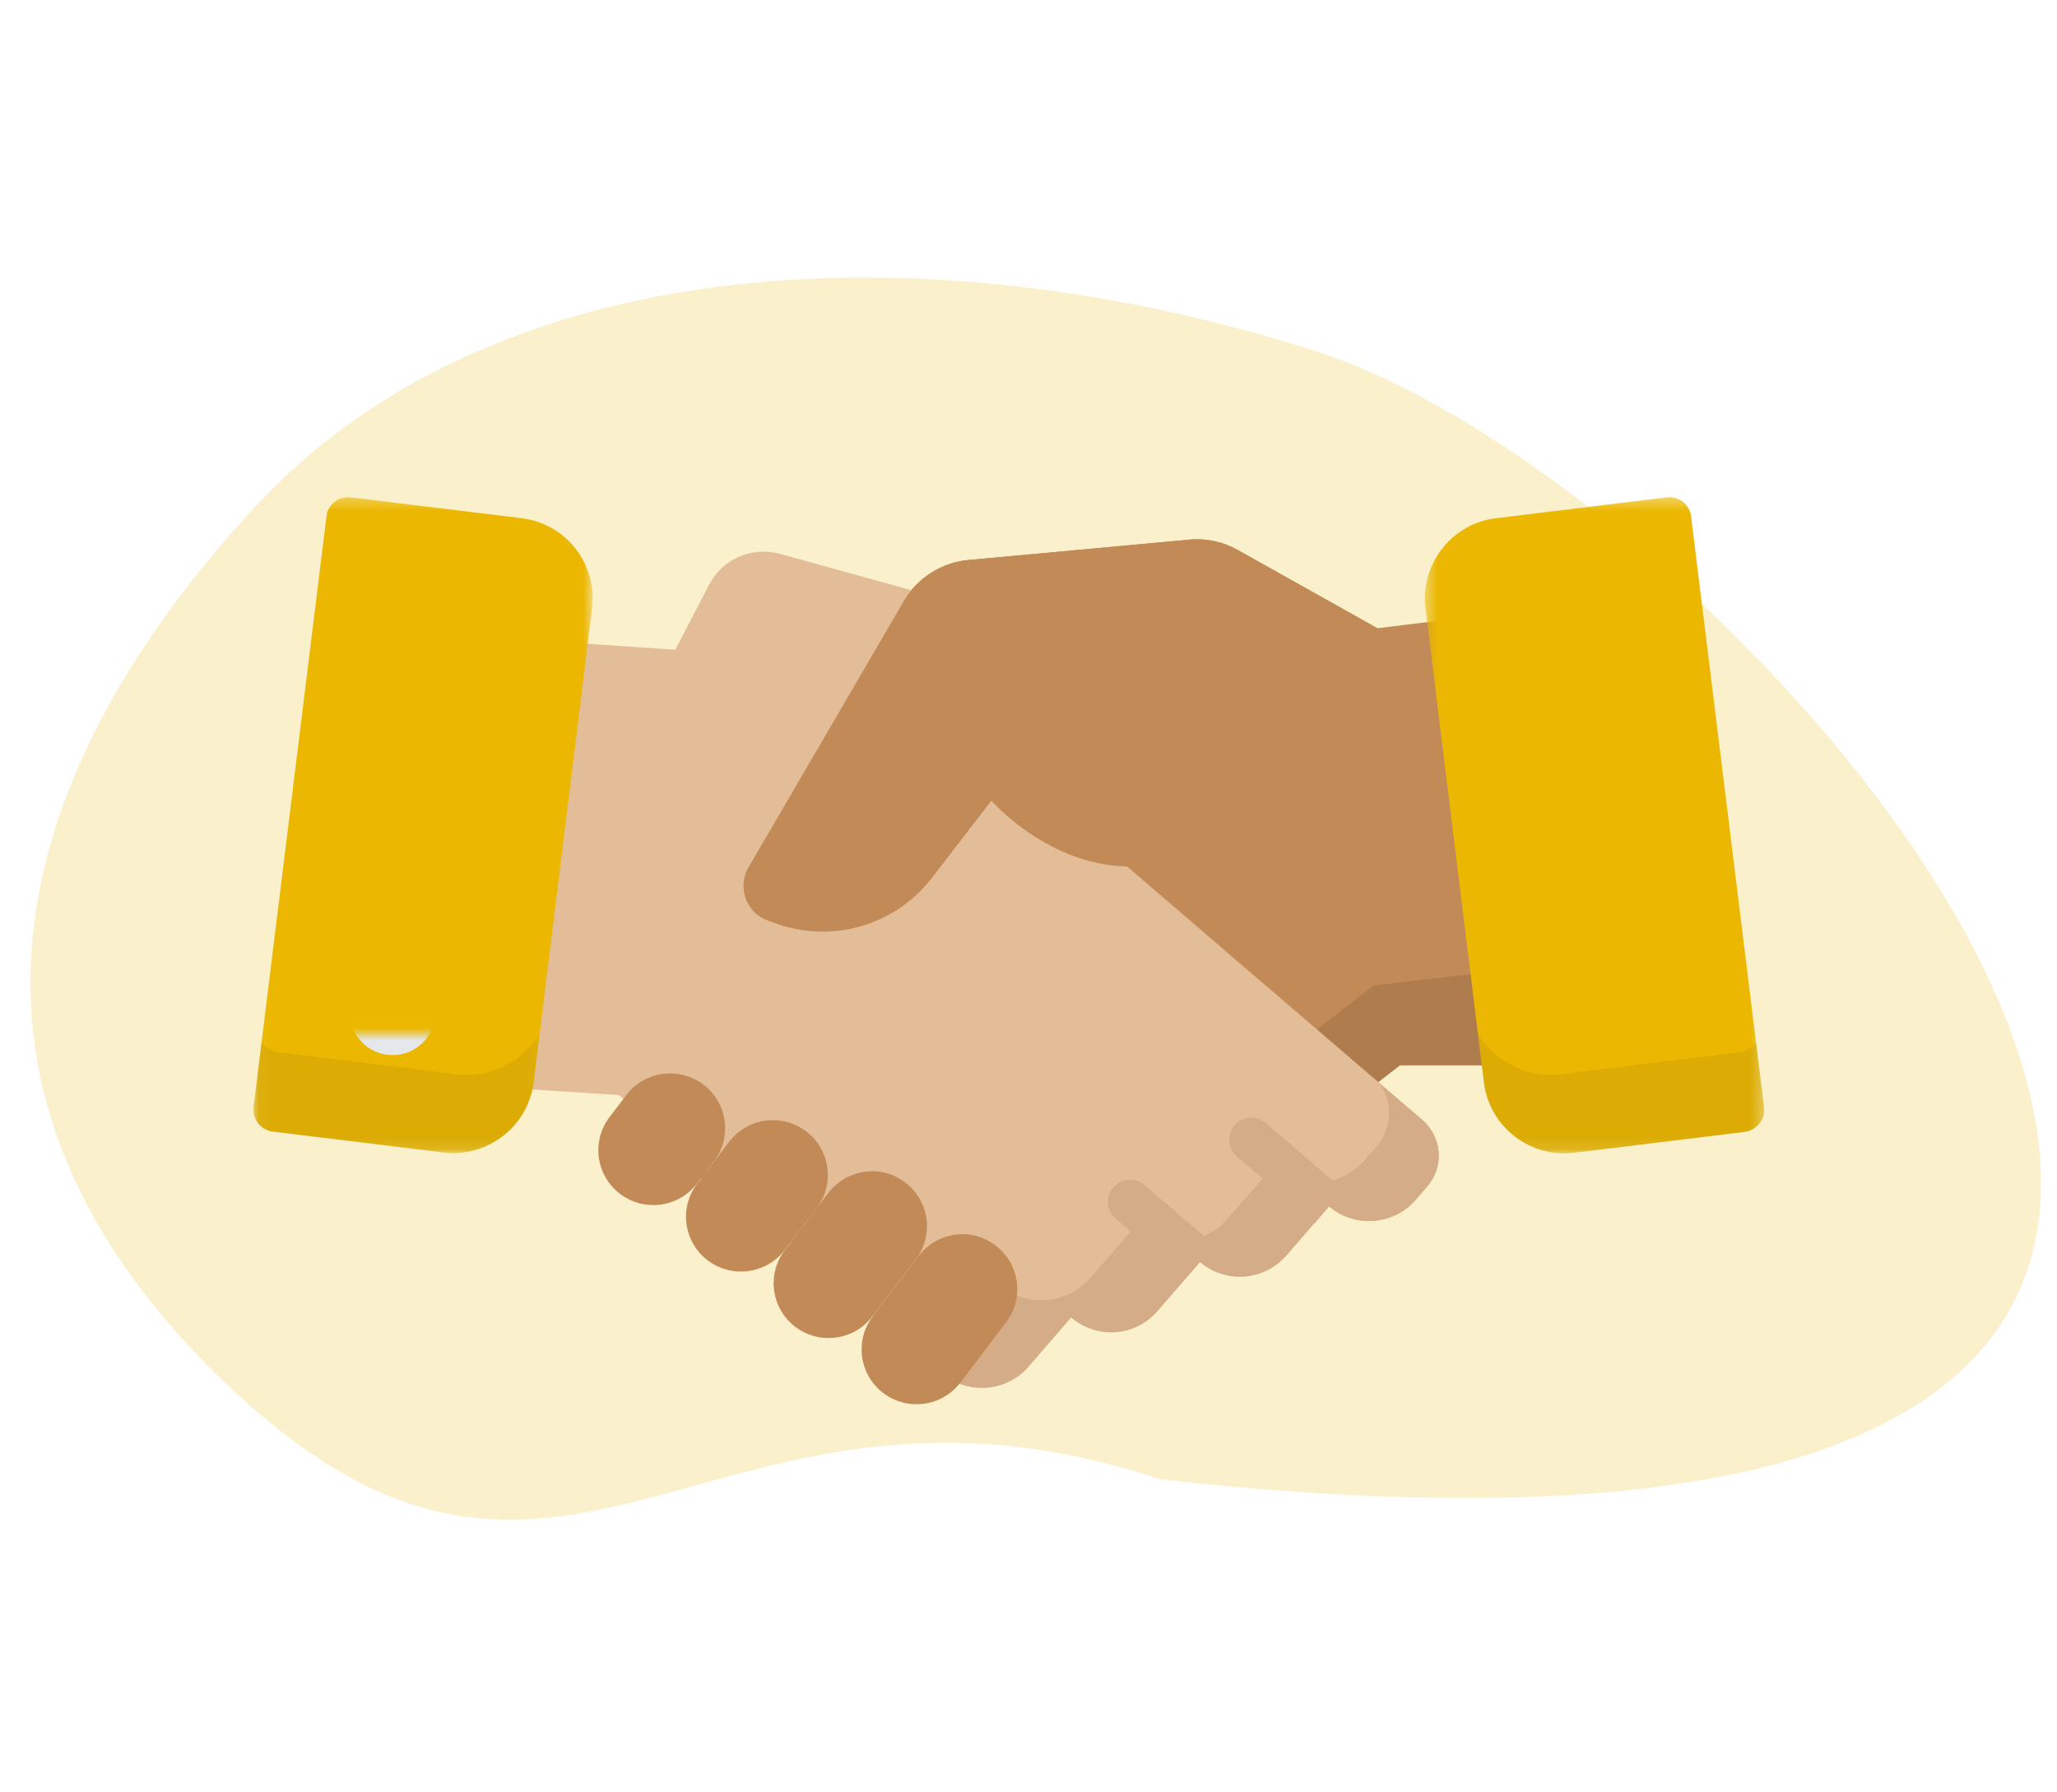
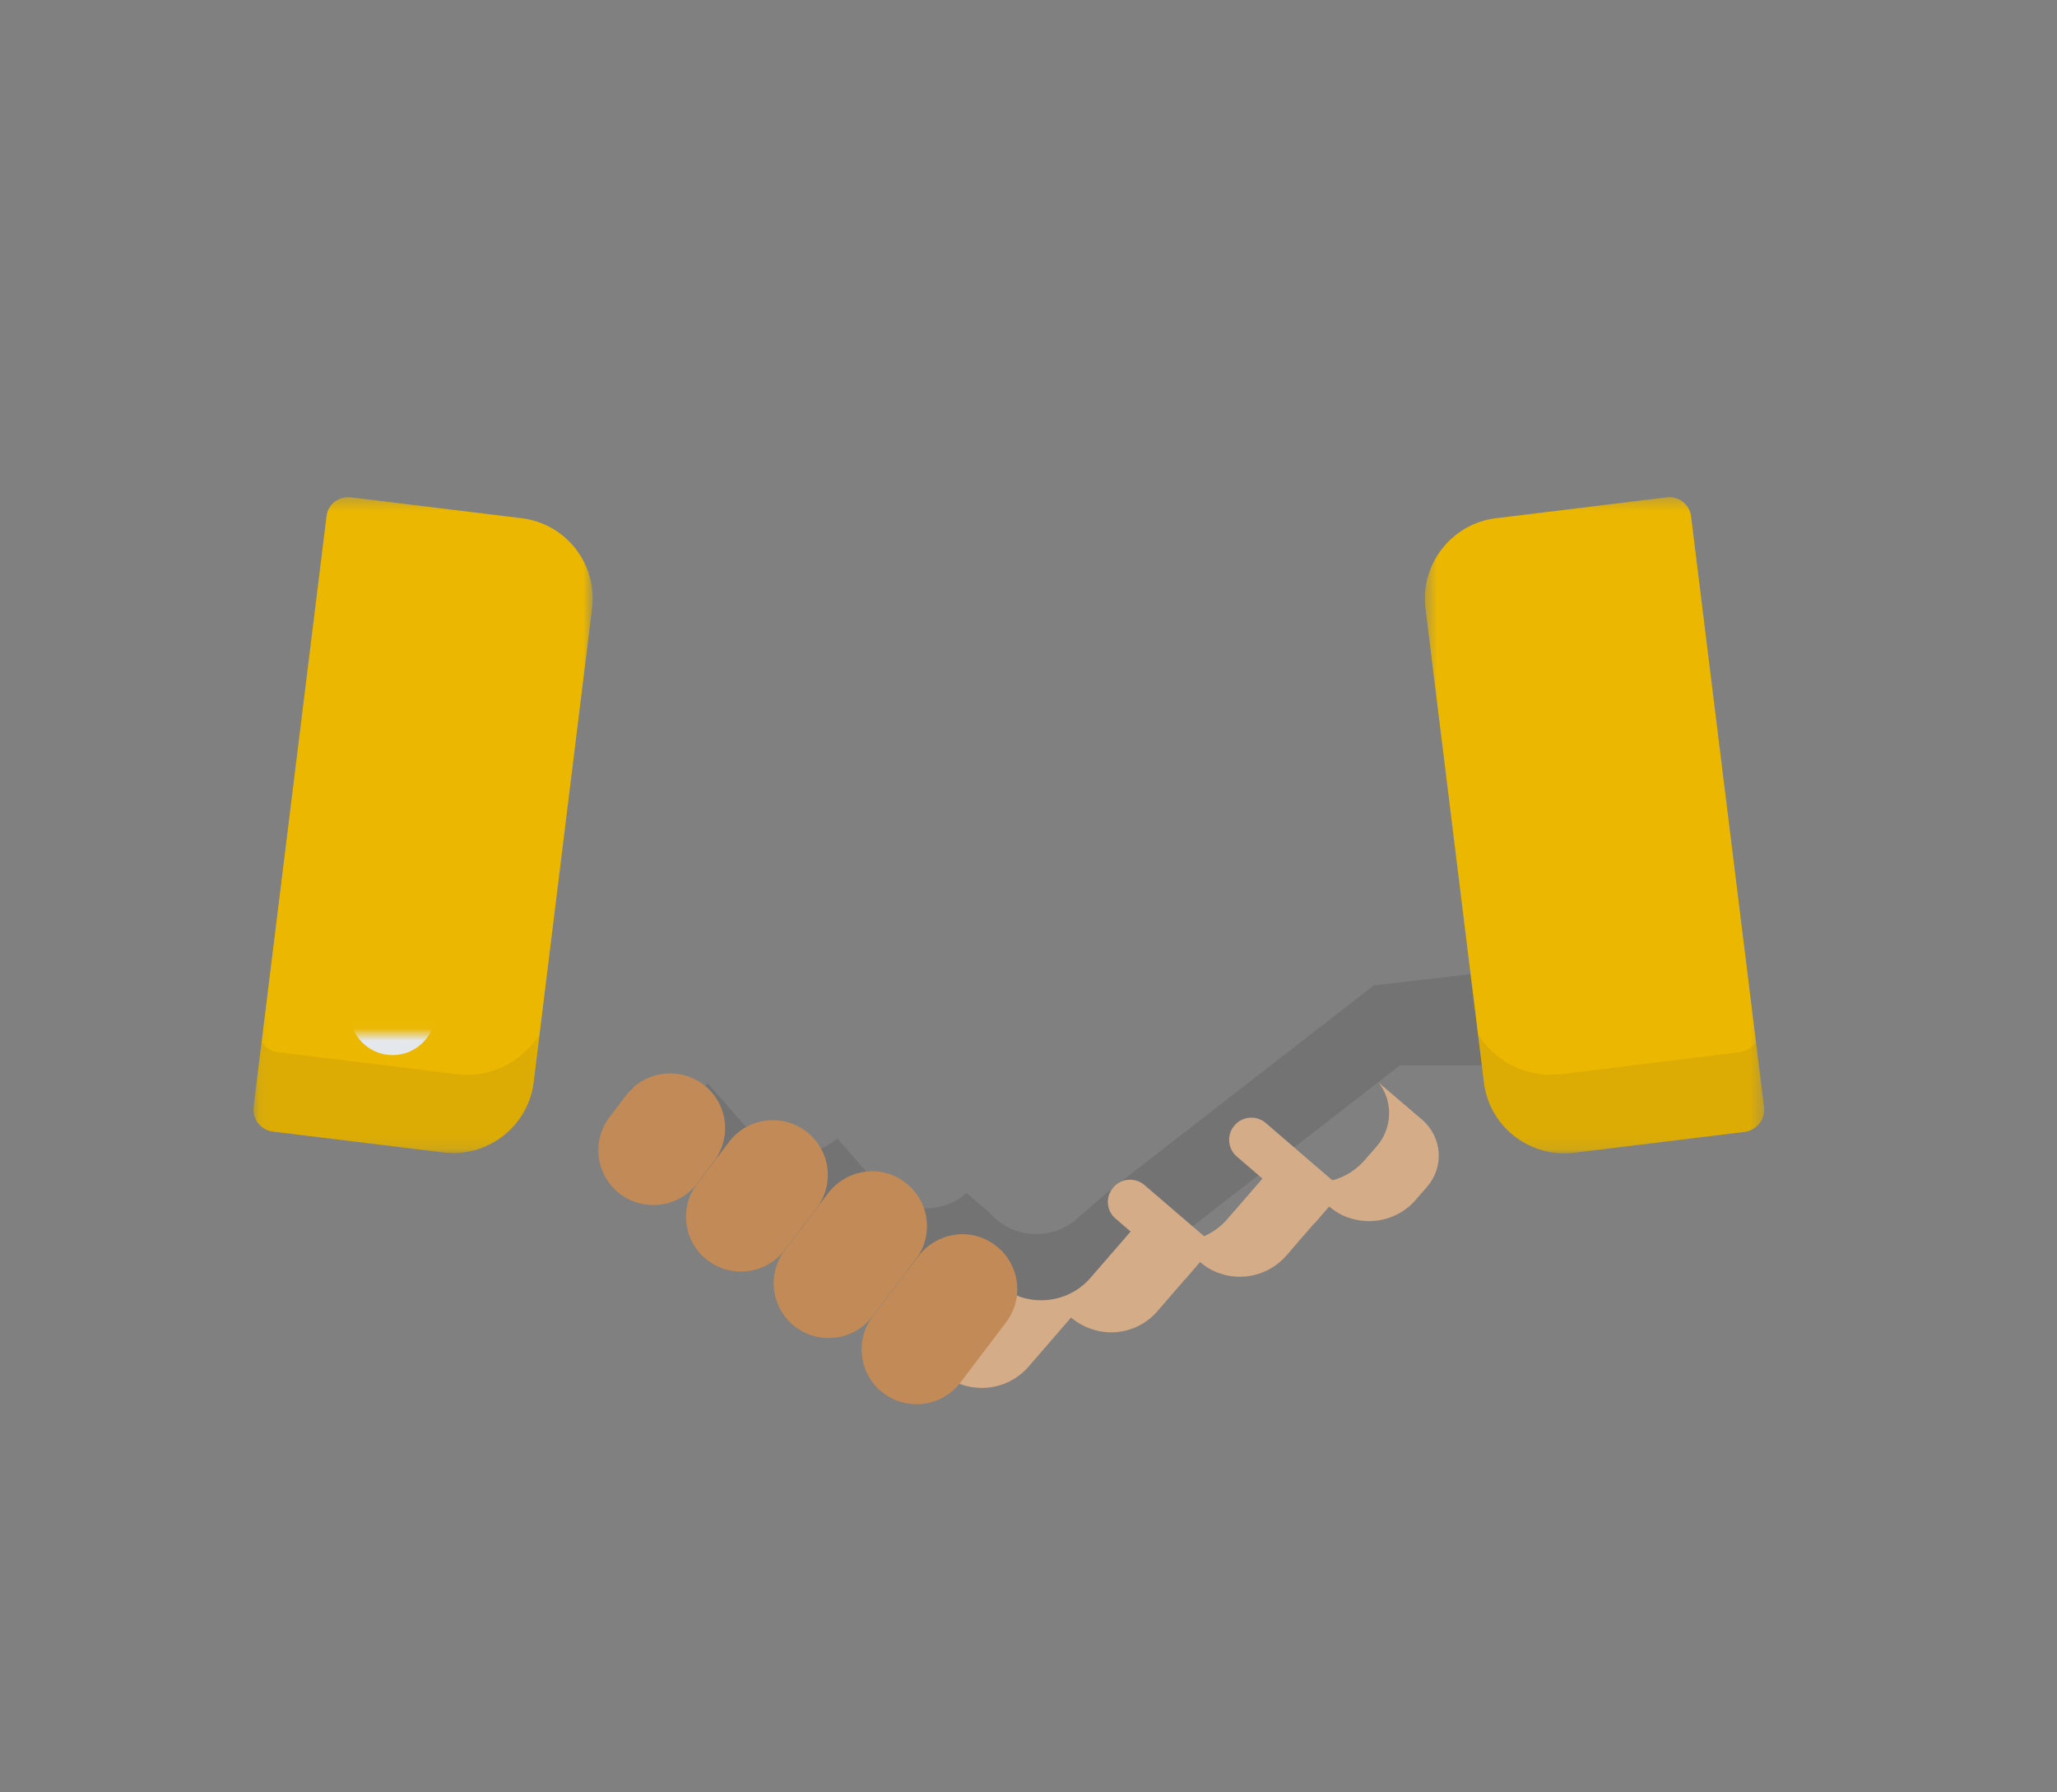
<svg xmlns="http://www.w3.org/2000/svg" width="171" height="149" viewBox="0 0 171 149" fill="none">
  <rect x="0" y="0" width="171" height="149" fill="#808080" stroke="none" />
  <g clip-path="url(#clip0)">
-     <rect width="171" height="149" fill="white" />
-     <path opacity="0.2" fill-rule="evenodd" clip-rule="evenodd" d="M96.439 122.979C229.236 137.872 148.516 41.627 109.263 29.152C76.696 18.801 40.9 20.74 21.117 42.224C1.334 63.709 -7.68 90.661 19.806 115.971C47.292 141.28 59.593 110.711 96.439 122.979Z" fill="#EBB700" />
-     <path fill-rule="evenodd" clip-rule="evenodd" d="M123.678 77.345L120.489 51.495L114.502 52.227L102.898 45.724C101.673 45.038 100.25 44.721 98.826 44.866L80.525 46.553C78.269 46.749 76.257 48.047 75.129 49.979L62.223 72.111C61.267 73.75 62.026 75.853 63.794 76.513L64.333 76.709C65.339 77.1 66.394 77.32 67.424 77.393L65.78 78.812L62.543 81.674L53.245 89.572C51.601 91.015 51.429 93.51 52.852 95.173L53.784 96.249C55.648 98.377 58.862 98.597 60.998 96.738L64.553 100.799C65.707 102.119 67.4 102.706 69.02 102.51C70 102.387 70.958 101.996 71.743 101.287L75.299 105.346C76.453 106.668 78.146 107.254 79.79 107.058C80.77 106.937 81.727 106.545 82.513 105.837L84.451 107.5C86.316 109.627 89.529 109.847 91.663 107.988L94.289 105.714L116.343 88.595L116.367 88.571H125.077" fill="#C28A56" />
    <path fill-rule="evenodd" clip-rule="evenodd" d="M114.208 81.918L92.128 99.063L89.504 101.338C87.37 103.195 84.155 102.975 82.292 100.847L80.352 99.184C79.569 99.87 78.611 100.284 77.629 100.407C76.011 100.603 74.319 100.016 73.14 98.696L69.607 94.637C68.824 95.321 67.866 95.737 66.884 95.858C65.266 96.053 63.573 95.468 62.419 94.146L58.862 90.087C57.048 91.678 54.421 91.726 52.532 90.38C51.577 91.823 51.65 93.805 52.852 95.173L53.784 96.249C55.648 98.377 58.862 98.597 60.998 96.74L64.553 100.799C65.707 102.119 67.4 102.706 69.02 102.51C70 102.389 70.958 101.998 71.741 101.287L75.299 105.346C76.453 106.668 78.146 107.256 79.79 107.06C80.77 106.937 81.727 106.545 82.513 105.837L84.451 107.5C86.316 109.627 89.529 109.847 91.663 107.988L94.287 105.714L116.343 88.595L116.367 88.571H125.077L124.12 80.768" fill="black" fill-opacity="0.1" />
-     <path fill-rule="evenodd" clip-rule="evenodd" d="M118.232 93.094L106.407 82.946L103.119 80.132L100.764 78.103L90.656 69.42L91.835 59.516C92.228 56.165 90.118 53.035 86.854 52.13L64.825 46.041C62.494 45.405 60.04 46.481 58.937 48.632L56.138 54.014L44.241 53.206L41.198 79.056L39.873 90.283L51.453 91.04L51.477 91.064L75.667 111.852L78.291 114.126C80.427 115.961 83.665 115.717 85.505 113.587L89.037 109.504C89.847 110.188 90.804 110.58 91.76 110.703C93.38 110.899 95.072 110.312 96.227 108.965L99.758 104.882C100.568 105.566 101.525 105.982 102.481 106.081C104.101 106.277 105.794 105.665 106.946 104.345L110.479 100.26C112.613 102.095 115.853 101.85 117.691 99.721L118.624 98.645C120.072 97.032 119.9 94.537 118.232 93.094Z" fill="#E2BD97" />
    <path fill-rule="evenodd" clip-rule="evenodd" d="M118.232 93.094L114.625 90.012C115.802 91.554 115.777 93.754 114.453 95.294L113.447 96.445C111.485 98.696 108.075 98.964 105.793 97.008L102.04 101.336C100.813 102.755 99.023 103.39 97.306 103.17C96.275 103.047 95.245 102.631 94.41 101.899L90.656 106.228C89.429 107.645 87.639 108.257 85.923 108.061C84.892 107.94 83.861 107.524 83.027 106.789L79.273 111.119C78.563 111.926 77.68 112.487 76.698 112.782L78.291 114.151C80.427 115.985 83.665 115.741 85.505 113.614L89.037 109.528C89.846 110.213 90.804 110.604 91.76 110.727C93.38 110.923 95.072 110.336 96.227 108.992L99.758 104.906C100.568 105.59 101.525 106.006 102.481 106.105C104.101 106.301 105.793 105.689 106.945 104.369L110.479 100.284C112.613 102.119 115.853 101.875 117.691 99.747L118.624 98.669C120.072 97.032 119.9 94.538 118.232 93.094Z" fill="#D5AC88" />
    <path fill-rule="evenodd" clip-rule="evenodd" d="M111.706 98.94L105.229 93.363C104.469 92.703 103.291 92.778 102.629 93.558C101.967 94.317 102.04 95.492 102.825 96.152L109.276 101.703L110.503 100.284C110.995 100.7 111.534 101.019 112.099 101.215C112.54 100.48 112.368 99.527 111.706 98.94Z" fill="#D5AC88" />
    <path fill-rule="evenodd" clip-rule="evenodd" d="M101.353 105.835C101.795 105.08 101.647 104.101 100.96 103.514L95.147 98.524C94.386 97.864 93.208 97.934 92.546 98.72C91.883 99.479 91.956 100.651 92.742 101.311L98.557 106.301L99.758 104.908C100.25 105.324 100.788 105.641 101.353 105.835Z" fill="#D5AC88" />
    <path fill-rule="evenodd" clip-rule="evenodd" d="M52.067 91.04L50.667 92.874C49.147 94.879 49.54 97.741 51.553 99.257C53.563 100.772 56.434 100.381 57.955 98.377L59.354 96.542C60.874 94.538 60.482 91.675 58.469 90.16C56.458 88.644 53.587 89.033 52.067 91.04Z" fill="#C28A56" />
    <path fill-rule="evenodd" clip-rule="evenodd" d="M60.605 94.929L57.955 98.403C56.434 100.407 56.827 103.269 58.84 104.785C60.85 106.301 63.721 105.909 65.242 103.905L67.892 100.431C69.413 98.427 69.02 95.565 67.007 94.049C64.997 92.533 62.126 92.923 60.605 94.929Z" fill="#C28A56" />
    <path fill-rule="evenodd" clip-rule="evenodd" d="M68.848 99.184L65.242 103.929C63.721 105.934 64.114 108.796 66.125 110.312C68.137 111.827 71.006 111.436 72.527 109.432L76.135 104.686C77.656 102.682 77.263 99.82 75.25 98.304C73.264 96.764 70.393 97.18 68.848 99.184Z" fill="#C28A56" />
    <path fill-rule="evenodd" clip-rule="evenodd" d="M76.356 104.418L72.553 109.432C71.031 111.436 71.426 114.298 73.436 115.814C75.449 117.33 78.318 116.94 79.838 114.934L83.643 109.92C85.164 107.916 84.769 105.054 82.756 103.538C80.77 101.996 77.901 102.411 76.356 104.418Z" fill="#C28A56" />
-     <path fill-rule="evenodd" clip-rule="evenodd" d="M114.502 52.229L102.9 45.724C101.671 45.04 100.25 44.719 98.826 44.868L80.525 46.553C78.267 46.749 76.257 48.045 75.129 49.979L62.223 72.111C61.265 73.75 62.026 75.855 63.792 76.515L64.335 76.709C69.069 78.495 74.392 76.979 77.481 72.969L82.416 66.56C82.416 66.56 94.287 80.279 107.363 64.259" fill="#C28A56" />
    <mask id="mask0" maskUnits="userSpaceOnUse" x="118" y="41" width="29" height="55">
      <path d="M118.452 41.328H146.66V95.882H118.452V41.328Z" fill="white" />
    </mask>
    <g mask="url(#mask0)">
      <path fill-rule="evenodd" clip-rule="evenodd" d="M146.641 92.019L140.581 42.934C140.532 42.446 140.263 42.006 139.894 41.713C139.502 41.419 139.012 41.271 138.546 41.346L124.365 43.082C120.686 43.522 118.059 46.897 118.501 50.566L123.36 89.988C123.777 93.389 126.695 95.882 130.032 95.882C130.301 95.882 130.573 95.858 130.866 95.833L145.045 94.097C146.052 93.95 146.789 93.022 146.641 92.019Z" fill="#EBB700" />
      <path fill-rule="evenodd" clip-rule="evenodd" d="M146.641 92.019L145.979 86.637C145.683 87.077 145.193 87.396 144.628 87.469L129.763 89.304C129.469 89.328 129.174 89.352 128.904 89.352C126.402 89.352 124.144 88.032 122.868 85.977L123.361 89.988C123.778 93.389 126.695 95.882 130.032 95.882C130.301 95.882 130.573 95.858 130.866 95.833L145.046 94.098C146.052 93.95 146.789 93.022 146.641 92.019Z" fill="#2A2A35" fill-opacity="0.08" />
    </g>
    <mask id="mask1" maskUnits="userSpaceOnUse" x="21" y="41" width="29" height="55">
      <path d="M21.069 41.334H49.27V95.857H21.069V41.334Z" fill="white" />
    </mask>
    <g mask="url(#mask1)">
      <path fill-rule="evenodd" clip-rule="evenodd" d="M43.358 43.081L29.179 41.346C28.687 41.295 28.197 41.418 27.828 41.713C27.436 42.005 27.191 42.446 27.142 42.934L21.082 92.018C20.96 93.021 21.671 93.95 22.677 94.073L36.857 95.809C37.126 95.833 37.422 95.857 37.691 95.857C41.028 95.857 43.947 93.362 44.365 89.963L49.222 50.541C49.663 46.872 47.037 43.521 43.358 43.081Z" fill="#EBB700" />
    </g>
    <mask id="mask2" maskUnits="userSpaceOnUse" x="21" y="85" width="24" height="11">
      <path d="M21.069 85.977H44.855V95.858H21.069V85.977Z" fill="white" />
    </mask>
    <g mask="url(#mask2)">
      <path fill-rule="evenodd" clip-rule="evenodd" d="M21.082 92.019L21.744 86.637C22.04 87.077 22.529 87.396 23.095 87.469L37.96 89.304C38.254 89.328 38.549 89.352 38.819 89.352C41.321 89.352 43.579 88.032 44.855 85.977L44.362 89.988C43.921 93.363 41.028 95.858 37.667 95.858C37.395 95.858 37.126 95.833 36.832 95.809L22.651 94.073C21.671 93.95 20.958 93.022 21.082 92.019Z" fill="#2A2A35" fill-opacity="0.08" />
      <path fill-rule="evenodd" clip-rule="evenodd" d="M32.637 80.623C34.601 80.623 36.195 82.211 36.195 84.169C36.195 86.127 34.601 87.715 32.637 87.715C30.673 87.715 29.08 86.127 29.08 84.169C29.08 82.211 30.673 80.623 32.637 80.623Z" fill="#E4E7EB" />
    </g>
  </g>
  <defs>
    <clipPath id="clip0">
      <rect width="171" height="149" fill="white" />
    </clipPath>
  </defs>
</svg>